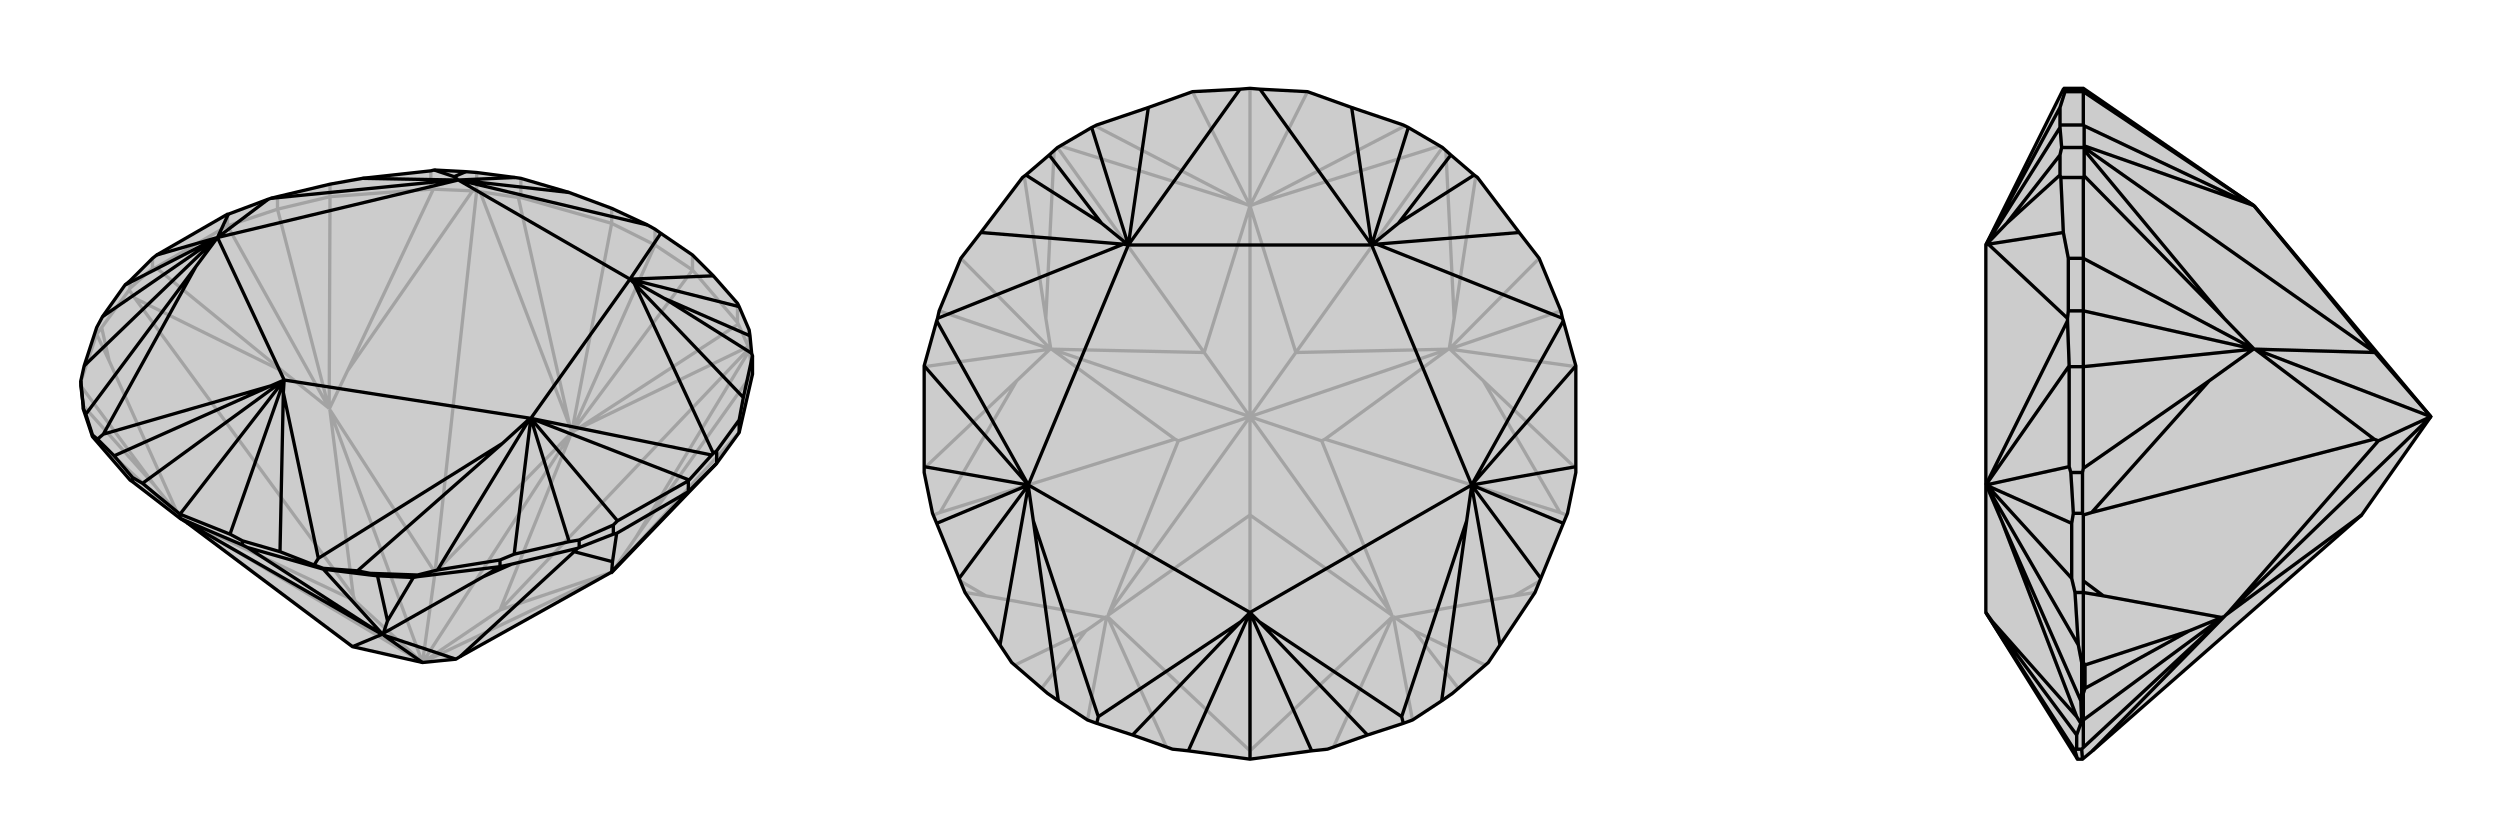
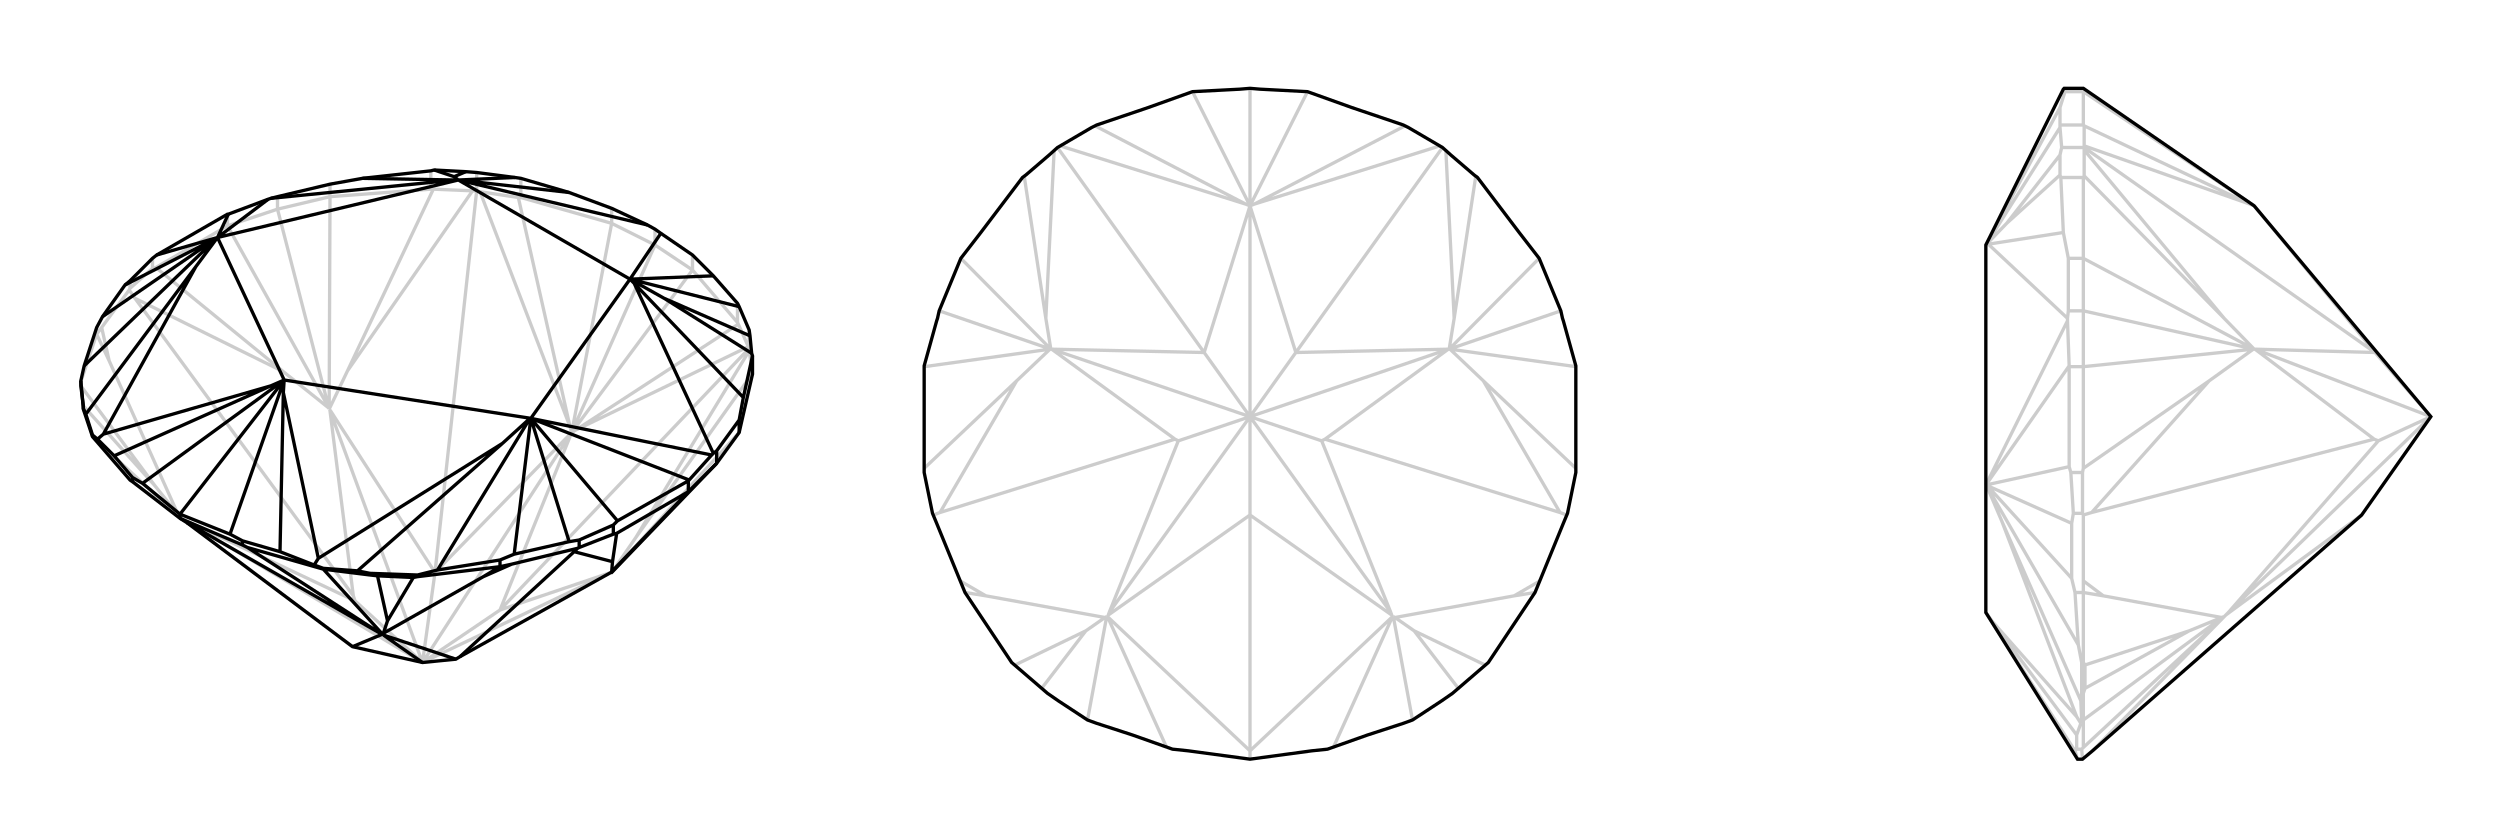
<svg xmlns="http://www.w3.org/2000/svg" viewBox="0 0 3000 1000">
  <g stroke="currentColor" stroke-width="4" fill="none" transform="translate(7 -45)">
-     <path fill="currentColor" stroke="none" fill-opacity=".2" d="M540,836L545,833L726,732L726,732L727,732L853,601L880,564L896,494L896,472L895,469L893,448L892,441L880,413L878,409L849,376L824,351L786,325L779,320L770,315L727,295L676,276L618,259L611,258L565,252L552,251L514,249L510,250L428,259L389,266L326,281L318,283L315,284L267,302L266,302L181,351L176,355L149,382L143,387L116,425L109,438L94,484L90,502L90,503L90,508L93,532L93,536L104,569L149,621L152,623L209,667L217,672L416,821L500,840z" />
    <path stroke-opacity=".2" d="M500,840L679,564M500,840L214,669M500,840L419,766M500,840L726,732M500,840L593,777M500,840L515,732M500,840L389,538M679,564L779,339M593,777L679,564M679,564L515,732M593,777L726,732M593,777L892,463M515,732L389,537M515,732L565,274M214,669L212,668M214,669L419,766M419,766L417,760M416,821L212,668M212,668L209,666M266,316L266,302M326,296L326,281M389,281L389,266M892,463L892,466M565,274L560,274M510,272L510,250M892,463L891,461M892,463L892,441M565,274L569,275M565,274L565,252M878,432L878,409M618,282L618,259M824,369L779,339M824,369L824,351M779,339L727,313M727,313L727,295M779,339L779,320M209,666L207,663M93,532L179,628M266,316L326,296M326,296L389,281M326,296L388,536M209,666L209,666M209,666L104,569M207,663L124,478M207,663L179,628M90,508L179,628M266,316L180,366M266,316L388,535M727,732L756,690M896,494L896,493M880,564L727,732M388,536L410,490M389,281L510,272M510,272L513,272M389,281L388,536M679,564L824,369M679,564L684,561M878,432L879,434M824,369L878,432M679,564L727,313M679,564L677,557M618,282L615,282M727,313L618,282M209,666L217,672M209,666L149,621M124,478L115,438M124,478L109,446M389,538L417,760M389,538L389,537M389,537L388,536M417,760L155,403M388,536L388,535M388,535L333,491M155,403L148,393M180,366L176,367M180,366L333,491M155,403L333,491M892,466L756,690M892,466L896,493M756,690L896,493M560,274L410,490M560,274L513,272M410,490L513,272M891,461L684,561M891,461L879,434M684,561L879,434M569,275L677,557M569,275L615,282M677,557L615,282M90,503L109,446M115,438L148,393M109,446L115,438M148,393L149,391M109,446L109,438M176,367L176,355M176,367L149,391M149,391L149,382" />
    <path d="M540,836L545,833L726,732L726,732L727,732L853,601L880,564L896,494L896,472L895,469L893,448L892,441L880,413L878,409L849,376L824,351L786,325L779,320L770,315L727,295L676,276L618,259L611,258L565,252L552,251L514,249L510,250L428,259L389,266L326,281L318,283L315,284L267,302L266,302L181,351L176,355L149,382L143,387L116,425L109,438L94,484L90,502L90,503L90,508L93,532L93,536L104,569L149,621L152,623L209,667L217,672L416,821L500,840z" />
    <path d="M500,840L453,807M453,807L452,806M453,807L540,836M452,806L416,821M452,806L451,806M819,635L819,622M853,601L853,586M880,564L880,549M452,806L453,805M446,736L437,735M446,736L489,738M446,736L458,790M819,635L853,601M451,806L452,806M452,806L381,728M453,805L573,737M489,738L494,737M453,805L458,790M489,738L458,790M819,635L733,685M819,635L727,731M451,806L217,672M451,806L290,702M573,737L607,722M573,737L593,725M545,833L682,707M727,732L727,731M727,731L728,719M682,707L686,703M733,685L729,686M733,685L728,719M682,707L728,719M494,737L494,735M494,737L593,725M607,722L686,703M593,725L607,722M686,703L688,702M593,725L593,717M729,686L729,675M729,686L688,702M688,702L688,693M93,536L93,535M437,735L437,733M437,735L381,728M104,569L104,567M381,728L290,702M290,702L284,699M381,728L381,727M152,623L152,618M209,667L284,699M284,699L284,694M209,667L209,662M893,448L790,403M552,251L538,257M209,662L269,686M209,662L164,625M209,662L334,501M749,380L543,261M849,589L847,591M749,380L630,547M543,261L254,330M334,501L630,547M334,501L254,330M880,413L749,380M611,258L543,261M896,472L885,522M790,403L749,380M895,469L790,403M749,380L754,385M538,257L543,261M514,249L538,257M543,261L539,261M853,586L849,589M853,586L880,549M880,549L885,522M849,589L754,385M885,522L754,385M318,283L539,261M428,259L539,261M847,591L820,621M847,591L630,547M315,284L254,330M819,622L734,670M819,622L820,621M820,621L630,547M267,302L254,330M729,675L734,670M688,693L676,695M729,675L688,693M630,547L734,670M254,330L181,351M676,695L610,710M630,547L630,547M630,547L676,695M254,330L254,330M254,330L143,387M593,717L518,729M593,717L610,710M630,547L629,547M610,710L630,547M254,330L254,330M116,425L254,330M494,735L437,733M494,735L518,729M437,733L422,730M629,547L596,577M518,729L629,547M90,502L93,535M93,535L96,542M254,330L228,365M94,484L254,330M381,727L422,730M381,727L370,723M596,577L375,715M422,730L596,577M104,567L96,542M104,567L110,572M228,365L117,566M96,542L228,365M370,723L329,707M375,715L333,516M370,723L375,715M110,572L130,592M117,566L318,508M110,572L117,566M284,694L329,707M284,694L269,686M334,501L269,686M334,501L333,516M329,707L333,516M152,618L130,592M152,618L164,625M334,501L164,625M334,501L318,508M130,592L318,508M749,380L786,325M749,380L849,376M543,261L770,315M543,261L676,276" />
  </g>
  <g stroke="currentColor" stroke-width="4" fill="none" transform="translate(1000 0)">
-     <path fill="currentColor" stroke="none" fill-opacity=".2" d="M512,107L569,110L622,129L684,150L690,153L731,177L741,186L769,210L773,213L823,279L847,310L873,373L875,382L876,385L891,439L891,440L891,560L891,567L881,616L876,628L849,694L842,711L800,774L786,795L743,832L730,841L695,864L684,868L641,882L593,899L574,901L500,911L426,901L407,899L359,882L316,868L305,864L270,841L257,832L214,795L200,774L158,711L151,694L124,628L119,616L109,567L109,560L109,440L109,439L124,385L125,382L127,373L153,310L177,279L227,213L231,210L259,186L269,177L310,153L316,150L378,129L431,110L488,107L500,106z" />
    <path stroke-opacity=".2" d="M500,500L500,618M500,500L669,735M500,500L586,529M500,500L500,247M500,500L331,735M500,500L414,529M500,500L738,419M500,500L555,423M500,500L445,423M500,500L262,419M500,247L500,106M555,423L500,247M500,247L445,423M555,423L739,419M555,423L731,177M445,423L261,419M445,423L269,177M669,735L670,738M586,529L590,527M669,735L586,529M331,735L330,738M331,735L414,529M414,529L410,527M670,738L500,618M670,738L671,740M500,618L330,738M330,738L329,740M500,618L500,901M672,740L674,741M328,740L326,741M750,826L697,757M250,826L303,757M873,373L739,419M127,373L261,419M671,740L672,740M672,740L695,864M329,740L328,740M328,740L305,864M674,741L817,715M674,741L697,757M782,798L697,757M326,741L183,715M326,741L303,757M218,798L303,757M891,440L740,419M109,440L260,419M739,419L745,382M847,310L739,419M261,419L255,382M153,310L261,419M500,247L569,110M500,247L505,245M500,247L431,110M500,247L495,245M671,740L500,901M671,740L600,897M329,740L500,901M329,740L400,897M500,901L500,911M817,715L848,697M817,715L842,711M183,715L152,697M183,715L158,711M738,419L590,527M738,419L739,419M739,419L739,419M590,527L872,615M739,419L740,419M740,419L780,457M262,419L410,527M262,419L261,419M261,419L261,419M410,527L128,615M261,419L260,419M260,419L220,457M872,615L880,618M891,562L780,457M872,615L780,457M128,615L120,618M109,562L220,457M128,615L220,457M735,180L745,382M745,382L771,211M265,180L255,382M255,382L229,211M728,175L505,245M505,245L686,151M272,175L495,245M495,245L314,151" />
    <path d="M512,107L569,110L622,129L684,150L690,153L731,177L741,186L769,210L773,213L823,279L847,310L873,373L875,382L876,385L891,439L891,440L891,560L891,567L881,616L876,628L849,694L842,711L800,774L786,795L743,832L730,841L695,864L684,868L641,882L593,899L574,901L500,911L426,901L407,899L359,882L316,868L305,864L270,841L257,832L214,795L200,774L158,711L151,694L124,628L119,616L109,567L109,560L109,440L109,439L124,385L125,382L127,373L153,310L177,279L227,213L231,210L259,186L269,177L310,153L316,150L378,129L431,110L488,107L500,106z" />
-     <path d="M741,186L678,268M259,186L322,268M500,911L500,735M646,294L354,294M646,294L766,582M354,294L234,582M500,735L766,582M500,735L234,582M690,153L646,294M310,153L354,294M678,268L646,294M769,210L678,268M646,294L652,293M322,268L354,294M231,210L322,268M354,294L348,293M875,382L652,293M823,279L652,293M125,382L348,293M177,279L348,293M876,385L766,582M124,385L234,582M891,439L766,582M109,439L234,582M766,582L891,560M234,582L109,560M766,582L766,582M766,582L876,628M234,582L234,582M234,582L124,628M766,582L766,583M849,694L766,582M234,582L234,583M151,694L234,582M766,583L760,625M800,774L766,583M234,583L240,625M200,774L234,583M760,625L682,860M730,841L760,625M240,625L318,860M270,841L240,625M682,860L511,746M684,868L682,860M318,860L489,746M316,868L318,860M500,735L574,901M500,735L511,746M641,882L511,746M500,735L426,901M500,735L489,746M359,882L489,746M646,294L512,107M646,294L622,129M354,294L488,107M354,294L378,129" />
  </g>
  <g stroke="currentColor" stroke-width="4" fill="none" transform="translate(2000 0)">
-     <path fill="currentColor" stroke="none" fill-opacity=".2" d="M705,247L500,106L477,106L476,107L383,294L383,582L383,735L493,911L499,911L511,901L834,618L917,500z" />
    <path stroke-opacity=".2" d="M917,500L674,735M917,500L854,529M917,500L850,423M917,500L706,419M705,247L850,423M850,423L706,419M850,423L501,177M674,735L671,738M674,735L854,529M854,529L849,527M834,618L671,738M671,738L669,740M500,440L483,440M500,373L482,373M500,310L482,310M501,177L501,180M500,213L473,213M501,177L501,175M501,177L474,177M500,150L472,150M500,106L500,110M500,110L478,110M668,740L666,741M502,826L500,832M502,826L502,798M502,826L627,757M500,440L500,373M500,373L500,310M500,373L705,419M669,740L668,740M668,740L500,864M666,741L524,715M502,798L500,795M666,741L627,757M502,798L627,757M500,440L500,562M500,440L704,419M705,419L669,382M500,310L500,213M500,213L501,211M500,310L705,419M705,247L500,110M705,247L700,245M500,150L501,151M500,110L500,150M669,740L511,901M669,740L500,897M524,715L500,697M524,715L500,711M706,419L849,527M706,419L706,419M706,419L705,419M849,527L510,615M705,419L704,419M704,419L651,457M510,615L500,618M500,562L499,567M500,562L651,457M510,615L651,457M501,180L669,382M501,180L501,211M669,382L501,211M501,175L700,245M501,175L501,151M700,245L501,151M500,795L498,795M500,795L500,711M500,697L500,618M500,711L500,697M500,618L499,616M500,711L490,711M499,567L485,567M499,567L499,616M499,616L488,616M500,832L498,832M500,832L500,864M500,864L500,897M500,897L498,899M500,864L498,864M498,899L499,911M498,899L492,899M474,177L472,186M474,177L472,153M472,186L472,210M472,186L408,268M493,911L490,901M481,382L481,385M472,150L472,153M472,150L472,129M472,153L383,294M473,213L476,279M473,213L472,210M408,268L383,294M472,210L408,268M383,294L386,293M482,373L481,382M482,373L482,310M482,310L476,279M481,382L386,293M476,279L386,293M481,385L483,439M481,385L383,582M483,440L483,560M483,440L483,439M483,439L383,582M485,567L483,560M488,616L486,628M485,567L488,616M383,582L483,560M486,628L486,694M383,582L384,582M383,582L486,628M490,711L494,774M490,711L486,694M384,582L384,583M486,694L384,582M498,795L498,832M498,795L494,774M498,832L497,841M384,583L402,625M494,774L384,583M498,864L497,841M498,864L497,868M402,625L492,860M497,841L402,625M497,868L492,882M492,860L391,746M497,868L492,860M492,899L492,882M492,899L490,901M383,735L490,901M383,735L391,746M492,882L391,746M478,110L472,129M478,110L476,107M383,294L472,129" />
    <path d="M705,247L500,106L477,106L476,107L383,294L383,582L383,735L493,911L499,911L511,901L834,618L917,500z" />
-     <path d="M917,500L674,735M917,500L854,529M917,500L706,419M917,500L850,423M850,423L705,247M850,423L706,419M850,423L501,177M674,735L671,738M854,529L849,527M674,735L854,529M671,738L834,618M671,738L669,740M500,440L483,440M500,373L482,373M500,310L482,310M501,177L501,180M500,213L473,213M501,177L501,175M501,177L474,177M500,150L472,150M500,110L500,106M500,110L478,110M668,740L666,741M502,826L500,832M502,826L502,798M502,826L627,757M500,440L500,373M500,373L500,310M500,373L705,419M669,740L668,740M668,740L500,864M666,741L524,715M502,798L500,795M666,741L627,757M502,798L627,757M500,440L500,562M500,440L704,419M705,419L669,382M500,310L500,213M500,213L501,211M500,310L705,419M705,247L500,110M705,247L700,245M500,150L501,151M500,110L500,150M669,740L511,901M669,740L500,897M524,715L500,697M524,715L500,711M706,419L849,527M706,419L706,419M706,419L705,419M849,527L510,615M705,419L704,419M704,419L651,457M510,615L500,618M500,562L499,567M500,562L651,457M510,615L651,457M501,180L669,382M501,180L501,211M669,382L501,211M501,175L700,245M501,175L501,151M700,245L501,151M500,795L498,795M500,795L500,711M500,697L500,618M500,711L500,697M500,618L499,616M500,711L490,711M499,567L485,567M499,567L499,616M499,616L488,616M500,832L498,832M500,832L500,864M500,864L500,897M500,897L498,899M500,864L498,864M499,911L498,899M498,899L492,899M474,177L472,186M474,177L472,153M472,186L472,210M472,186L408,268M493,911L490,901M481,382L481,385M472,150L472,153M472,150L472,129M472,153L383,294M473,213L476,279M473,213L472,210M408,268L383,294M472,210L408,268M383,294L386,293M482,373L481,382M482,373L482,310M482,310L476,279M481,382L386,293M476,279L386,293M481,385L483,439M481,385L383,582M483,440L483,560M483,440L483,439M483,439L383,582M485,567L483,560M488,616L486,628M485,567L488,616M383,582L483,560M486,628L486,694M383,582L384,582M383,582L486,628M490,711L494,774M490,711L486,694M384,582L384,583M486,694L384,582M498,795L498,832M498,795L494,774M498,832L497,841M384,583L402,625M494,774L384,583M498,864L497,841M498,864L497,868M402,625L492,860M497,841L402,625M497,868L492,882M492,860L391,746M497,868L492,860M492,899L492,882M492,899L490,901M383,735L490,901M383,735L391,746M492,882L391,746M478,110L472,129M478,110L476,107M383,294L472,129" />
  </g>
</svg>